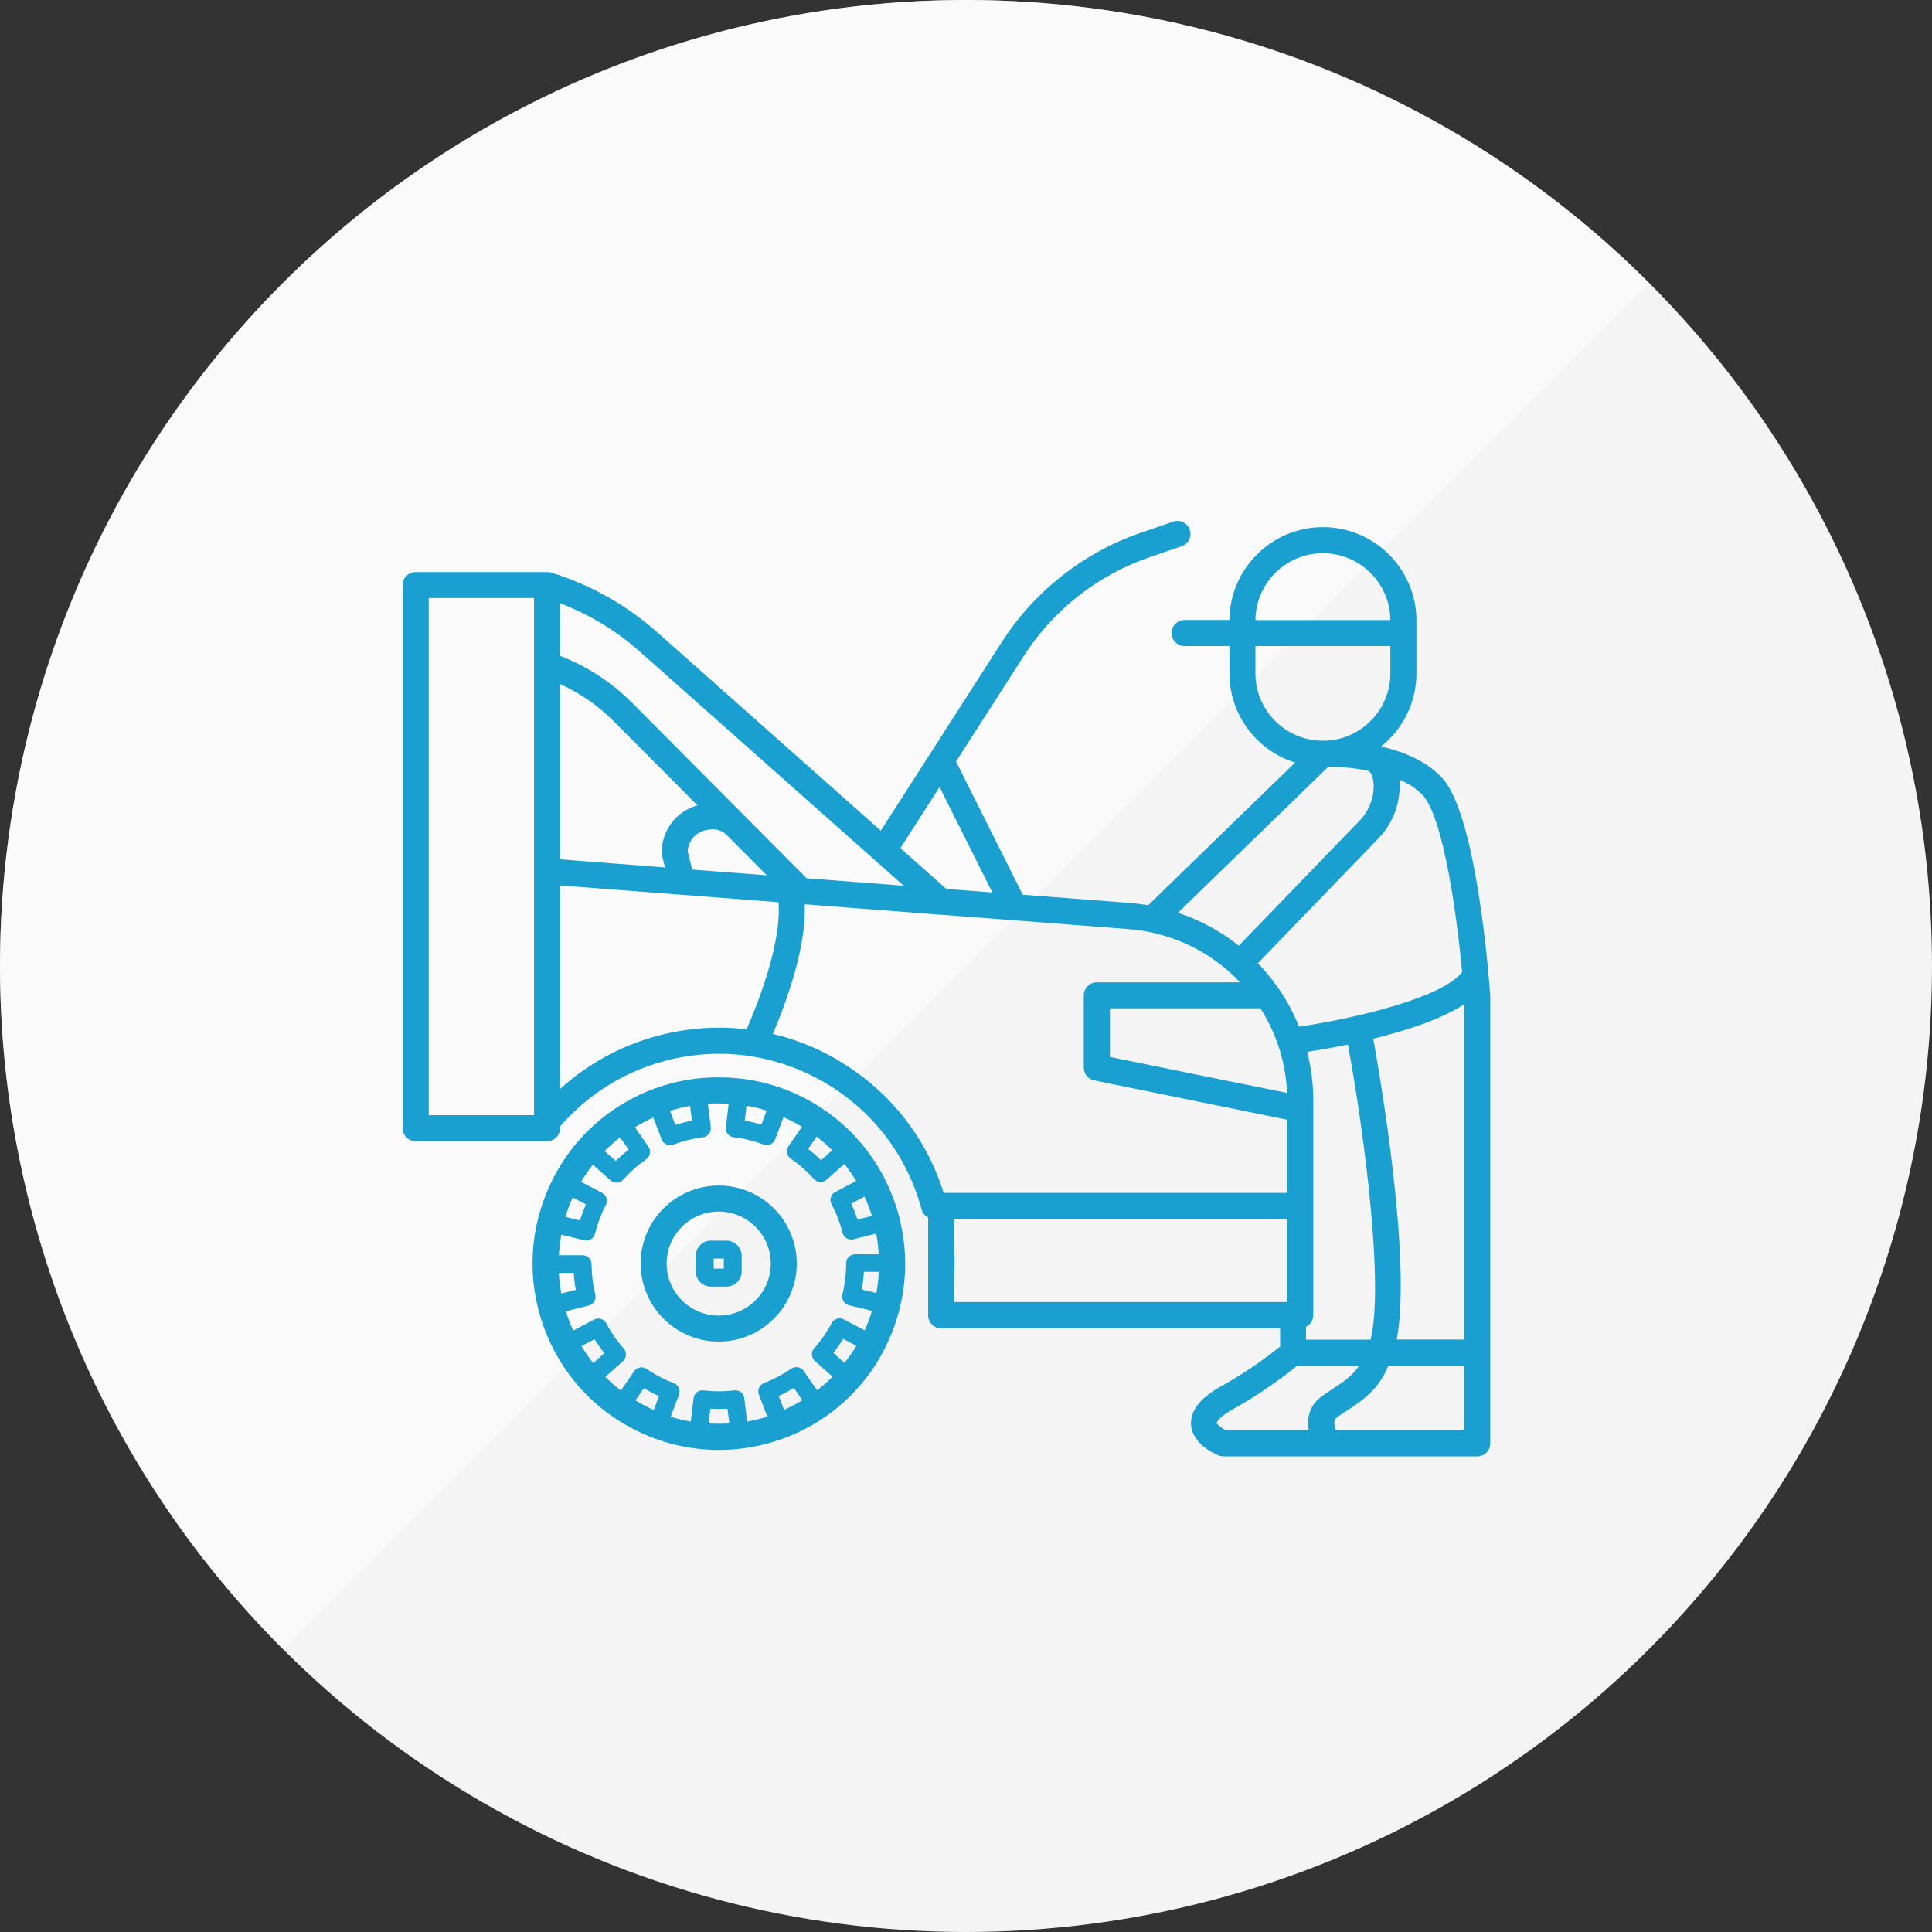
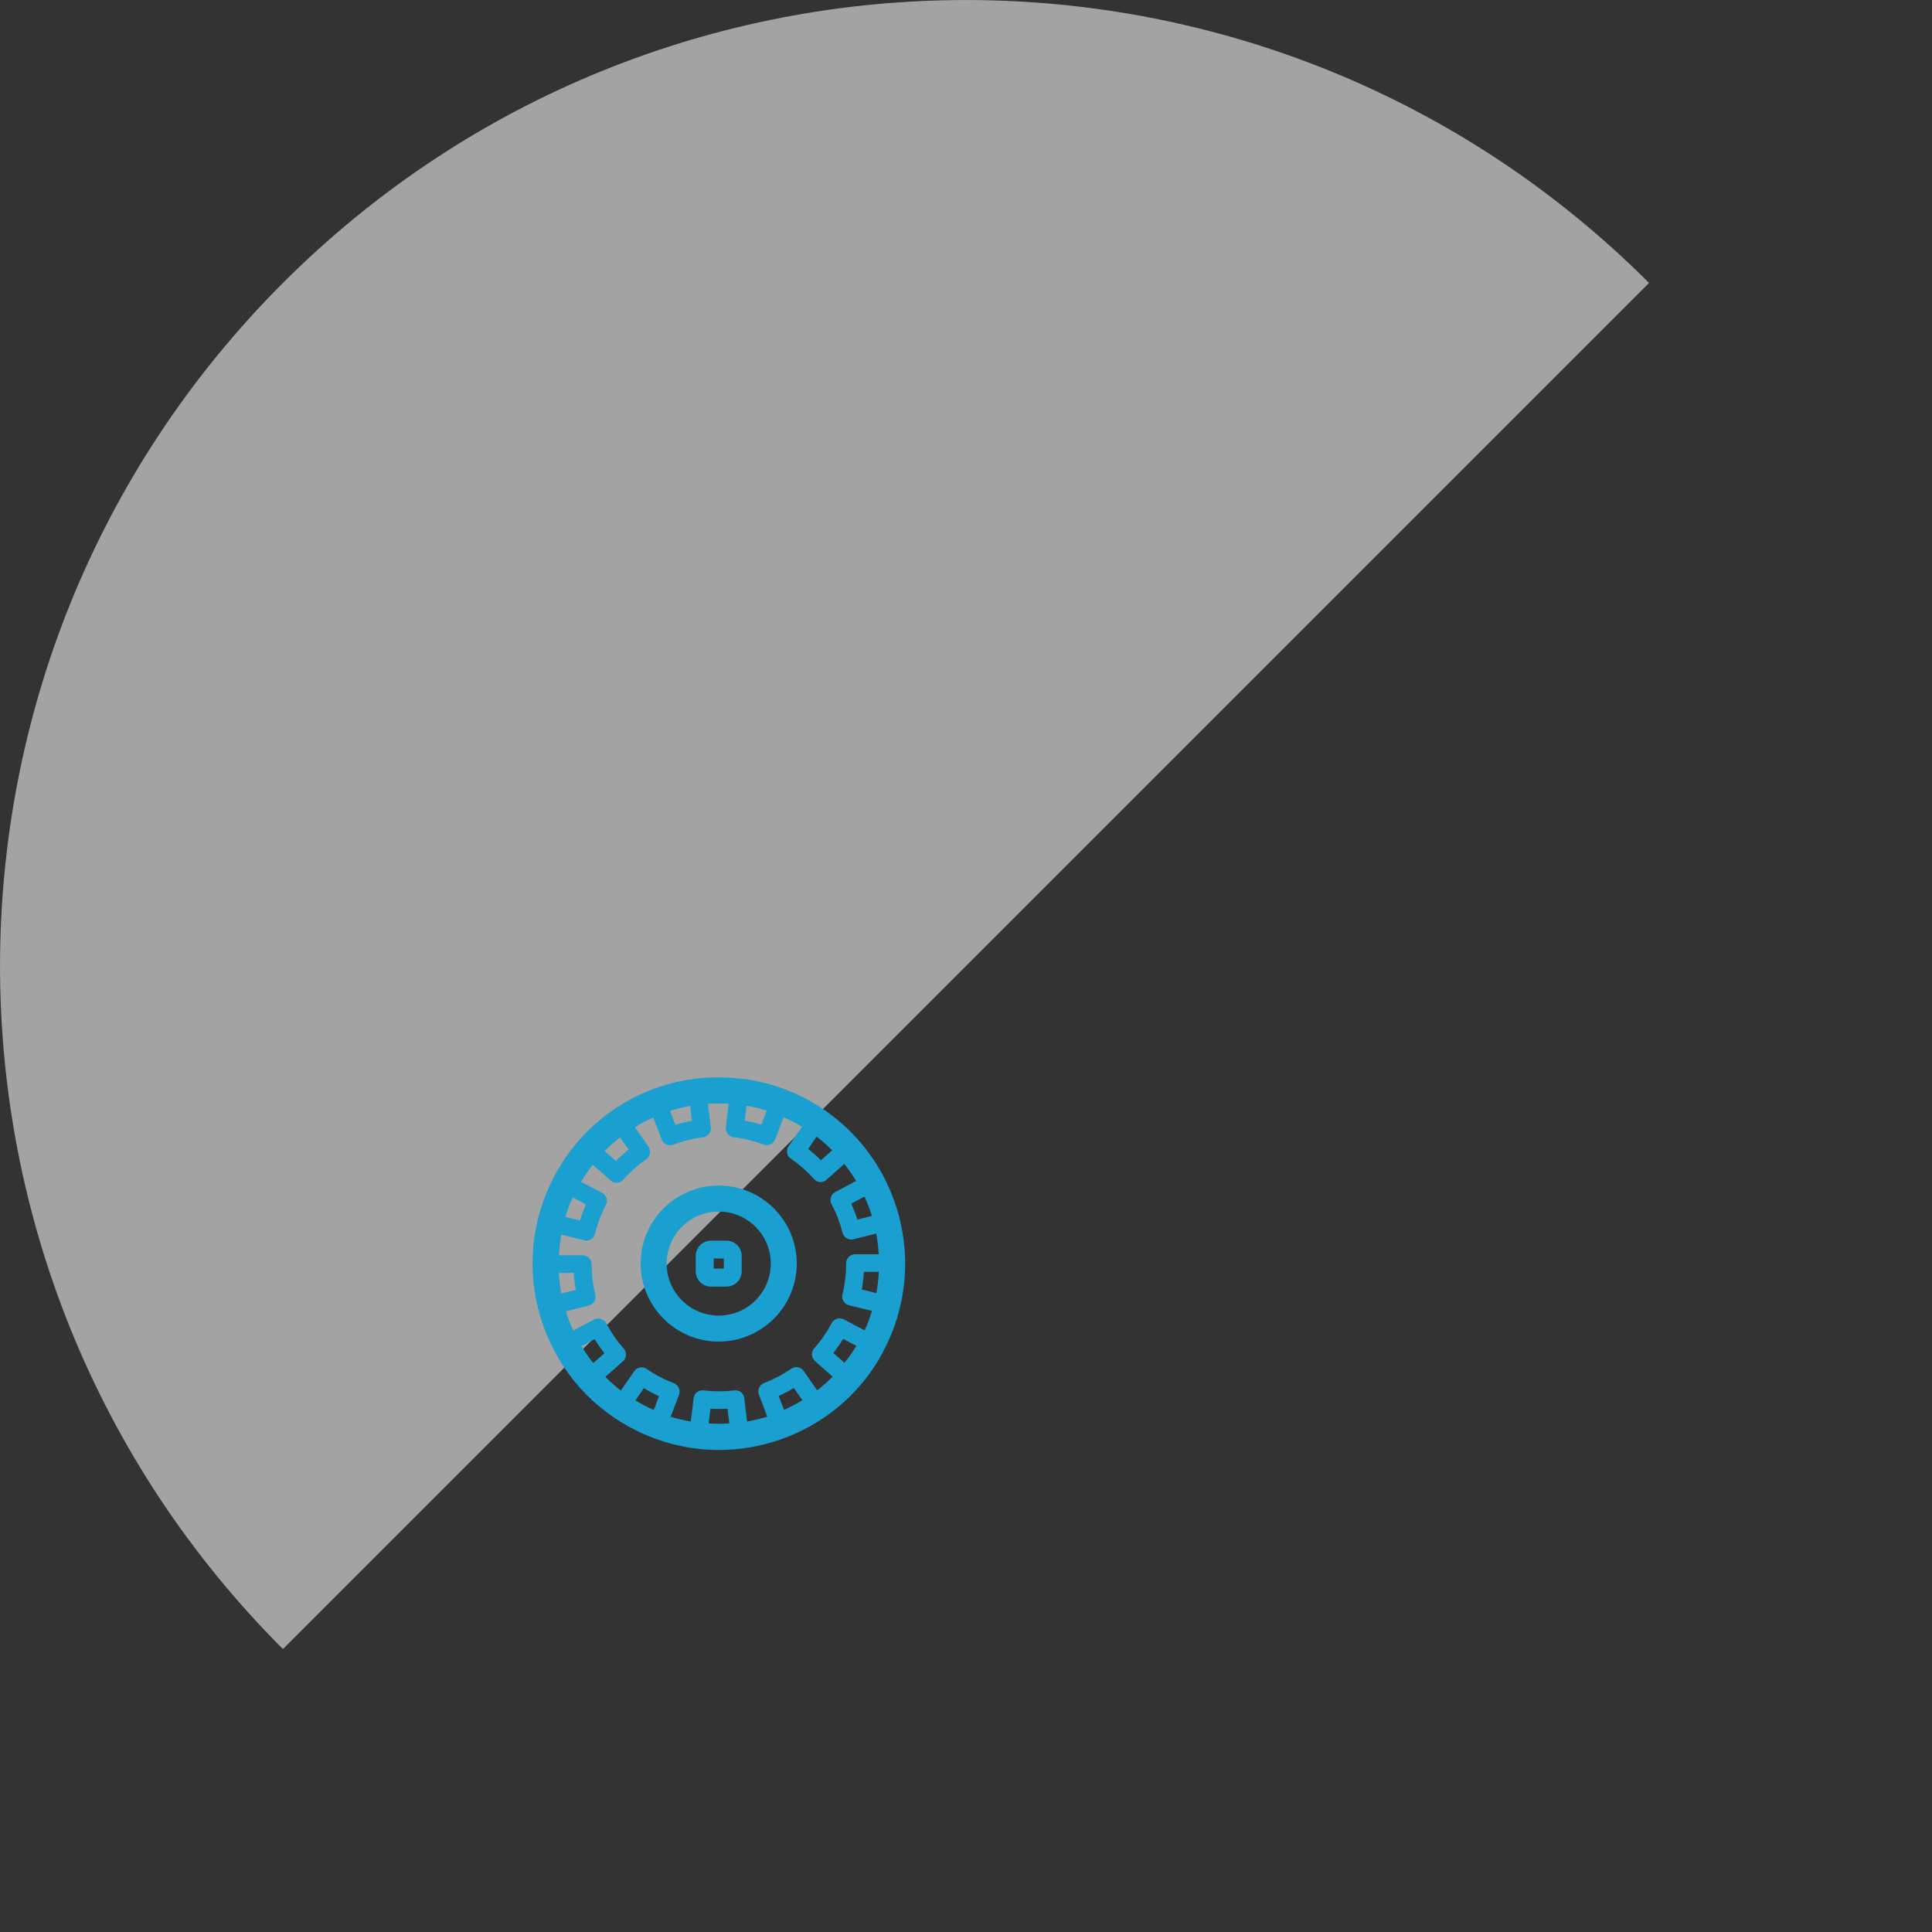
<svg xmlns="http://www.w3.org/2000/svg" id="_レイヤー_2" data-name="レイヤー 2" width="200" height="200" viewBox="0 0 200 200">
  <rect x="0" y="0" width="200" height="200" fill="#333333" stroke="none" />
  <defs>
    <style>
      .cls-1 {
        fill: #f4f4f4;
      }

      .cls-2 {
        fill: #fff;
        opacity: .55;
      }

      .cls-3 {
        fill: #199fd0;
      }
    </style>
  </defs>
  <g id="_コンテンツ" data-name="コンテンツ">
    <g>
-       <circle class="cls-1" cx="100" cy="100" r="100" />
      <path class="cls-2" d="M170.71,29.29L29.29,170.71c-39.05-39.05-39.05-102.37,0-141.42,39.05-39.05,102.37-39.05,141.42,0Z" />
    </g>
    <g>
      <path class="cls-3" d="M74.4,138.88c4.45,0,8.08-3.62,8.08-8.08s-3.62-8.07-8.08-8.07-8.08,3.62-8.08,8.07,3.62,8.08,8.08,8.08ZM74.4,125.42c2.97,0,5.39,2.41,5.39,5.38s-2.41,5.39-5.39,5.39-5.39-2.42-5.39-5.39,2.42-5.38,5.39-5.38Z" />
      <path class="cls-3" d="M91.39,139.96c.61-1.12,1.1-2.29,1.47-3.51,0,0,0,0,0,0,.03-.1.06-.21.09-.31.8-2.78.97-5.68.48-8.53,0-.04-.01-.07-.02-.11-.04-.21-.08-.42-.12-.63-.02-.11-.05-.21-.07-.32-.04-.16-.07-.32-.11-.48-.04-.17-.09-.35-.14-.52-.03-.1-.06-.2-.09-.3-.09-.29-.18-.57-.28-.86-.03-.07-.05-.14-.08-.21-2.75-7.58-9.96-12.65-18.03-12.65-.01,0-.02,0-.03,0s-.02,0-.03,0h0c-.13,0-.25,0-.38,0-.14,0-.28,0-.42.01-.23,0-.46.03-.69.04-.04,0-.09,0-.13,0-.26.02-.51.05-.76.08-.02,0-.03,0-.05,0-2.33.29-4.56,1-6.61,2.08,0,0-.02,0-.03.01-.02,0-.03.02-.04.03-3.61,1.92-6.51,4.94-8.3,8.7-2.22,4.65-2.5,9.89-.78,14.75,1.72,4.86,5.22,8.76,9.88,10.98,2.64,1.26,5.46,1.89,8.3,1.89,2.17,0,4.35-.37,6.45-1.11,4.28-1.51,7.82-4.42,10.12-8.28.07-.12.14-.25.21-.38.07-.13.15-.25.22-.38ZM71.63,116.02c-.58.11-1.15.25-1.72.43l-.55-1.45c.68-.22,1.38-.39,2.08-.52l.19,1.54ZM67.62,115.66l.85,2.23c.07.22.22.42.43.54h0c.15.09.3.13.46.13h0c.14,0,.27-.03.4-.09.97-.37,1.99-.61,3.01-.74.25-.03.47-.16.62-.35.15-.2.22-.44.19-.69l-.3-2.43c.15-.01.3-.02.45-.03.11,0,.22,0,.33,0,.13,0,.26,0,.39,0,.33,0,.66.01.98.03l-.29,2.44c-.03.24.04.49.19.68.15.19.38.32.62.35,1.06.12,2.09.37,3.09.75.11.04.22.06.33.06.13,0,.26-.03.39-.08.22-.1.4-.29.49-.52l.86-2.29c.66.29,1.29.62,1.91.99l-1.39,2.02c-.14.2-.19.45-.15.69.04.24.18.46.39.6.88.6,1.68,1.31,2.39,2.1.16.18.39.3.64.31.02,0,.04,0,.05,0,.23,0,.45-.08.62-.24l1.83-1.63c.44.56.85,1.14,1.23,1.76l-2.17,1.15c-.22.11-.38.31-.45.55s-.05.49.07.71c.5.93.88,1.93,1.14,2.96.11.42.49.7.9.7.07,0,.15,0,.22-.03l2.37-.59c.02.09.04.19.05.28,0,.03,0,.05.01.08.1.59.16,1.18.2,1.78h-2.45c-.51,0-.93.42-.93.93v.07c0,1.06-.13,2.12-.38,3.16-.12.5.18,1,.68,1.12l2.38.58c-.05.15-.1.31-.15.46-.03.1-.06.2-.1.3-.02.05-.04.1-.06.16-.08.21-.16.41-.24.62,0,.02-.01.03-.02.05-.06.14-.13.29-.19.43l-2.16-1.14c-.46-.24-1.02-.06-1.26.39-.49.94-1.1,1.82-1.81,2.61-.16.18-.25.43-.23.67.02.25.13.48.31.64l1.83,1.62s-.03.04-.05.05c-.49.49-1.01.95-1.55,1.37l-1.39-2.01c-.14-.2-.36-.34-.6-.38-.24-.04-.49.01-.69.15-.87.6-1.82,1.1-2.81,1.48-.23.09-.42.26-.52.49-.1.22-.11.48-.02.71l.87,2.28c-.68.21-1.38.38-2.09.51l-.29-2.42c-.06-.51-.52-.87-1.03-.81-1.06.13-2.13.13-3.19,0-.51-.06-.97.3-1.03.81l-.29,2.42c-.71-.12-1.4-.29-2.08-.5l.86-2.28c.18-.48-.06-1.02-.54-1.2-.99-.37-1.94-.87-2.81-1.47-.42-.29-1-.18-1.29.24l-1.38,2c-.55-.43-1.08-.89-1.58-1.39,0,0-.02-.02-.02-.03l1.82-1.62c.38-.34.42-.93.08-1.31-.71-.79-1.31-1.67-1.81-2.61-.24-.45-.8-.63-1.26-.39l-2.16,1.14c-.3-.65-.55-1.32-.76-2l2.37-.59c.24-.06.44-.21.57-.42s.16-.46.11-.7c-.26-1.03-.38-2.09-.39-3.16,0-.25-.1-.48-.27-.66-.17-.17-.41-.27-.66-.27h-2.45c.04-.71.12-1.43.25-2.13l2.37.58c.07.02.15.03.22.03.36,0,.69-.21.84-.55.03-.07.05-.14.07-.21.25-1.01.62-1.99,1.11-2.92.11-.22.14-.47.06-.71-.07-.24-.24-.43-.46-.55l-2.17-1.14c.37-.61.78-1.2,1.22-1.77l1.81,1.6s.1.08.15.12h0c.15.1.32.14.49.14h0c.28,0,.56-.13.75-.37.69-.77,1.47-1.46,2.33-2.06.2-.14.34-.36.38-.6s-.01-.49-.15-.69l-1.4-2.02c.36-.22.74-.43,1.12-.63.26-.13.52-.26.78-.37ZM65.08,119c-.46.37-.91.76-1.33,1.18l-1.16-1.02s.06-.06.09-.09c.48-.48.99-.92,1.51-1.33l.89,1.27ZM57.85,131.77h1.54c.04.59.11,1.18.22,1.76l-1.5.37c-.13-.7-.22-1.41-.26-2.13ZM59.29,123.96l1.37.72c-.24.54-.45,1.1-.63,1.66l-1.5-.37c.21-.69.46-1.36.76-2.01ZM61.42,141.11c-.45-.56-.86-1.15-1.23-1.76l1.36-.72c.31.5.65.99,1.01,1.46l-1.15,1.02ZM67.68,145.96c-.65-.29-1.29-.62-1.9-.99l.87-1.26c.51.3,1.03.58,1.57.82l-.54,1.44ZM74.41,147.39h0c-.35,0-.7-.02-1.05-.04l.18-1.52c.59.03,1.18.03,1.77,0l.19,1.52c-.36.02-.72.04-1.08.04ZM80.61,144.51c.54-.24,1.06-.52,1.57-.83l.88,1.27c-.61.37-1.25.71-1.9,1l-.55-1.44ZM86.27,140.06c.37-.47.7-.95,1.01-1.46l1.37.72c-.37.61-.78,1.2-1.23,1.76l-1.15-1.02ZM89.95,124.98c.04.1.07.19.11.28,0,0,0,0,0,0,.07.2.13.4.2.61l-1.5.38c-.18-.56-.39-1.11-.64-1.65l1.37-.73c.17.36.32.73.46,1.11ZM90.72,133.86l-1.51-.37c.11-.6.18-1.21.22-1.83h1.55c-.04.74-.13,1.48-.26,2.2ZM84.54,117.66c.57.44,1.1.91,1.61,1.42l-1.16,1.03c-.42-.42-.87-.81-1.33-1.17l.88-1.28ZM77.27,114.46c.71.12,1.41.29,2.09.51l-.54,1.45c-.57-.17-1.14-.31-1.72-.42l.18-1.54Z" />
-       <path class="cls-3" d="M154.26,102.93c-.13-1.81-1.36-17.84-4.74-22.13-1.39-1.66-3.6-2.85-6.56-3.52,2.23-1.77,3.67-4.51,3.67-7.58v-5.45c0-5.34-4.34-9.68-9.68-9.68h0c-5.32,0-9.64,4.31-9.68,9.61h-4.64c-.74,0-1.35.6-1.35,1.35s.6,1.35,1.35,1.35h4.64v2.82c0,4.33,2.86,8.01,6.8,9.24l-15.21,14.77c-.61-.1-1.22-.18-1.83-.23l-11.16-.86-6.9-13.79,7.03-10.95c3.03-4.73,7.63-8.34,12.93-10.17l3.4-1.17c.7-.24,1.08-1.01.83-1.71-.24-.7-1.01-1.08-1.71-.83l-3.4,1.17c-5.88,2.03-10.96,6.03-14.32,11.26l-12.55,19.56-23.11-20.51c-3.21-2.85-6.92-4.94-11.03-6.21-.06-.02-.12-.03-.17-.04-.01,0-.02,0-.03,0-.04,0-.08-.01-.11-.01-.02,0-.03,0-.05,0-.02,0-.04,0-.05,0h-13.6c-.74,0-1.35.6-1.35,1.35v56.22c0,.74.6,1.35,1.35,1.35h13.6c.74,0,1.35-.6,1.35-1.34v-.19c2.85-3.3,6.57-5.63,10.79-6.77,3-.81,6.07-.96,9.05-.49.05.01.11.02.16.03,2.53.42,4.99,1.3,7.28,2.62,5.03,2.9,8.63,7.58,10.14,13.19.1.37.35.67.68.84v3.23h0v3.11s0,0,0,0c0,0,0,0,0,0v3.79c0,.74.6,1.35,1.35,1.35h35.09v1.88c-1.99,1.6-4.13,3.03-6.39,4.28-2,1.17-2.95,2.46-2.83,3.86.17,2.05,2.6,3.03,2.87,3.14.15.06.32.09.48.09h26.28c.74,0,1.35-.6,1.34-1.35v-46.35s0-.06,0-.09ZM135.2,138.67v-1.32c.44-.22.75-.68.75-1.2v-11.32s0,0,0,0v-10.03s0,0,0,0c0,0,0,0,0,0v-.88c0-1.71-.21-3.4-.63-5.03,1.02-.16,2.51-.41,4.22-.76,1.81,9.9,3.71,25.13,2.34,30.55h-6.68ZM137.5,79.37c1.19,0,2.39.11,3.56.3.04,0,.07.01.11.02.07.01.15.02.23.03.03,0,.07.01.1.02.31.1.65.4.7,1.5.04,1.38-.49,2.73-1.47,3.73l-12.49,12.93c-1.87-1.5-4-2.65-6.3-3.41l15.57-15.12ZM128.53,112.19l-13.63-2.78v-5.03h15.58c.91,1.43,1.6,2.96,2.07,4.56.01.05.02.09.04.14.37,1.32.59,2.68.65,4.06l-4.71-.96ZM142.16,107.53c3.36-.83,7.01-2,9.41-3.57v34.71h-6.98c1.58-8.33-1.82-27.75-2.43-31.14ZM147.43,82.5c2.06,2.61,3.39,12.39,3.93,18.11,0,0,0,0,0,.01-1.99,2.65-11.08,4.81-16.88,5.66-.57-1.41-1.29-2.76-2.17-4.02-.01-.02-.03-.04-.04-.05-.62-.89-1.31-1.73-2.05-2.5l12.43-12.87c1.48-1.5,2.3-3.57,2.24-5.7,0-.15-.02-.3-.03-.44,1,.44,1.93,1.02,2.58,1.8ZM136.95,57.27c3.83,0,6.95,3.1,6.98,6.92h-13.97c.03-3.82,3.15-6.92,6.98-6.92ZM129.96,69.7v-2.82h13.97v2.82c0,3.7-2.89,6.73-6.52,6.97,0,0-.02,0-.03,0-.33,0-.52.01-.52.01,0,0,0,0-.01,0-3.81-.05-6.89-3.16-6.89-6.98ZM97.27,81.48l5.46,10.91-4.77-.37-4.75-4.22,4.06-6.33ZM71.19,88.11c.07-1.1.88-2.01,1.98-2.19l.28-.05c.64-.1,1.29.1,1.75.54l4.18,4.2-7.73-.59-.46-1.9ZM68.5,88.25c0,.11.01.22.04.32l.3,1.23-5.29-.41-5.58-.43v-18.15c2.06.93,3.95,2.23,5.54,3.83l8.69,8.73c-2.17.6-3.7,2.57-3.7,4.87ZM93.53,91.69l-10.02-.77-18.09-18.18c-2.11-2.12-4.67-3.78-7.45-4.85v-5.45c3.06,1.17,5.85,2.86,8.32,5.06l27.25,24.18ZM44.37,61.91h10.91v28.26s0,.03,0,.04v25.23h-10.9v-53.53ZM68.06,107.23c-3.79,1.02-7.23,2.9-10.09,5.51v-21.08l6.23.48,6.26.48s.01,0,.02,0l7.91.61,2.2.17c.25,2.96-.92,7.63-3.3,13.15-3.05-.36-6.17-.14-9.23.68ZM86.6,109.65c-2.09-1.2-4.31-2.08-6.59-2.62,1.59-3.78,3.49-9.25,3.29-13.42l14.02,1.08s.07,0,.1,0c0,0,0,0,0,0l7.4.57c.06,0,.12.01.19.01,0,0,0,0,0,0l11.8.91c.74.06,1.48.16,2.21.31,3.62.74,6.86,2.55,9.35,5.2h-14.83c-.37,0-.71.15-.95.4-.24.24-.4.58-.4.95v7.48c0,.64.45,1.19,1.08,1.32l19.97,4.07v7.58h-35.55c-1.84-5.86-5.75-10.74-11.11-13.83ZM98.76,132.41c.02-.25.03-.51.04-.76,0,0,0-.01,0-.02.01-.28.02-.55.02-.83h0c0-.28,0-.56-.02-.83,0,0,0-.02,0-.03,0-.25-.02-.5-.04-.75v-3.03h34.49v8.63h-34.49v-2.39ZM125.96,147.29s.1-.5,1.48-1.3c2.42-1.34,4.73-2.9,6.88-4.63h6.39c-.71,1.08-1.69,1.72-2.71,2.39-.46.3-.93.61-1.37.96-1.09.88-1.36,2.12-1.15,3.34h-8.58c-.49-.23-.91-.59-.95-.75ZM138.3,148.04c-.17-.43-.3-.97.02-1.24.33-.27.73-.53,1.16-.8,1.46-.95,3.25-2.13,4.25-4.64h7.84v6.68h-13.28Z" />
      <path class="cls-3" d="M73.6,133.19h1.6c.87,0,1.58-.71,1.58-1.58v-1.6c0-.87-.71-1.58-1.58-1.58h-1.6c-.87,0-1.58.71-1.58,1.58v1.6c0,.87.71,1.58,1.58,1.58ZM73.88,130.28h1.05v1.05h-1.05v-1.05Z" />
    </g>
  </g>
</svg>